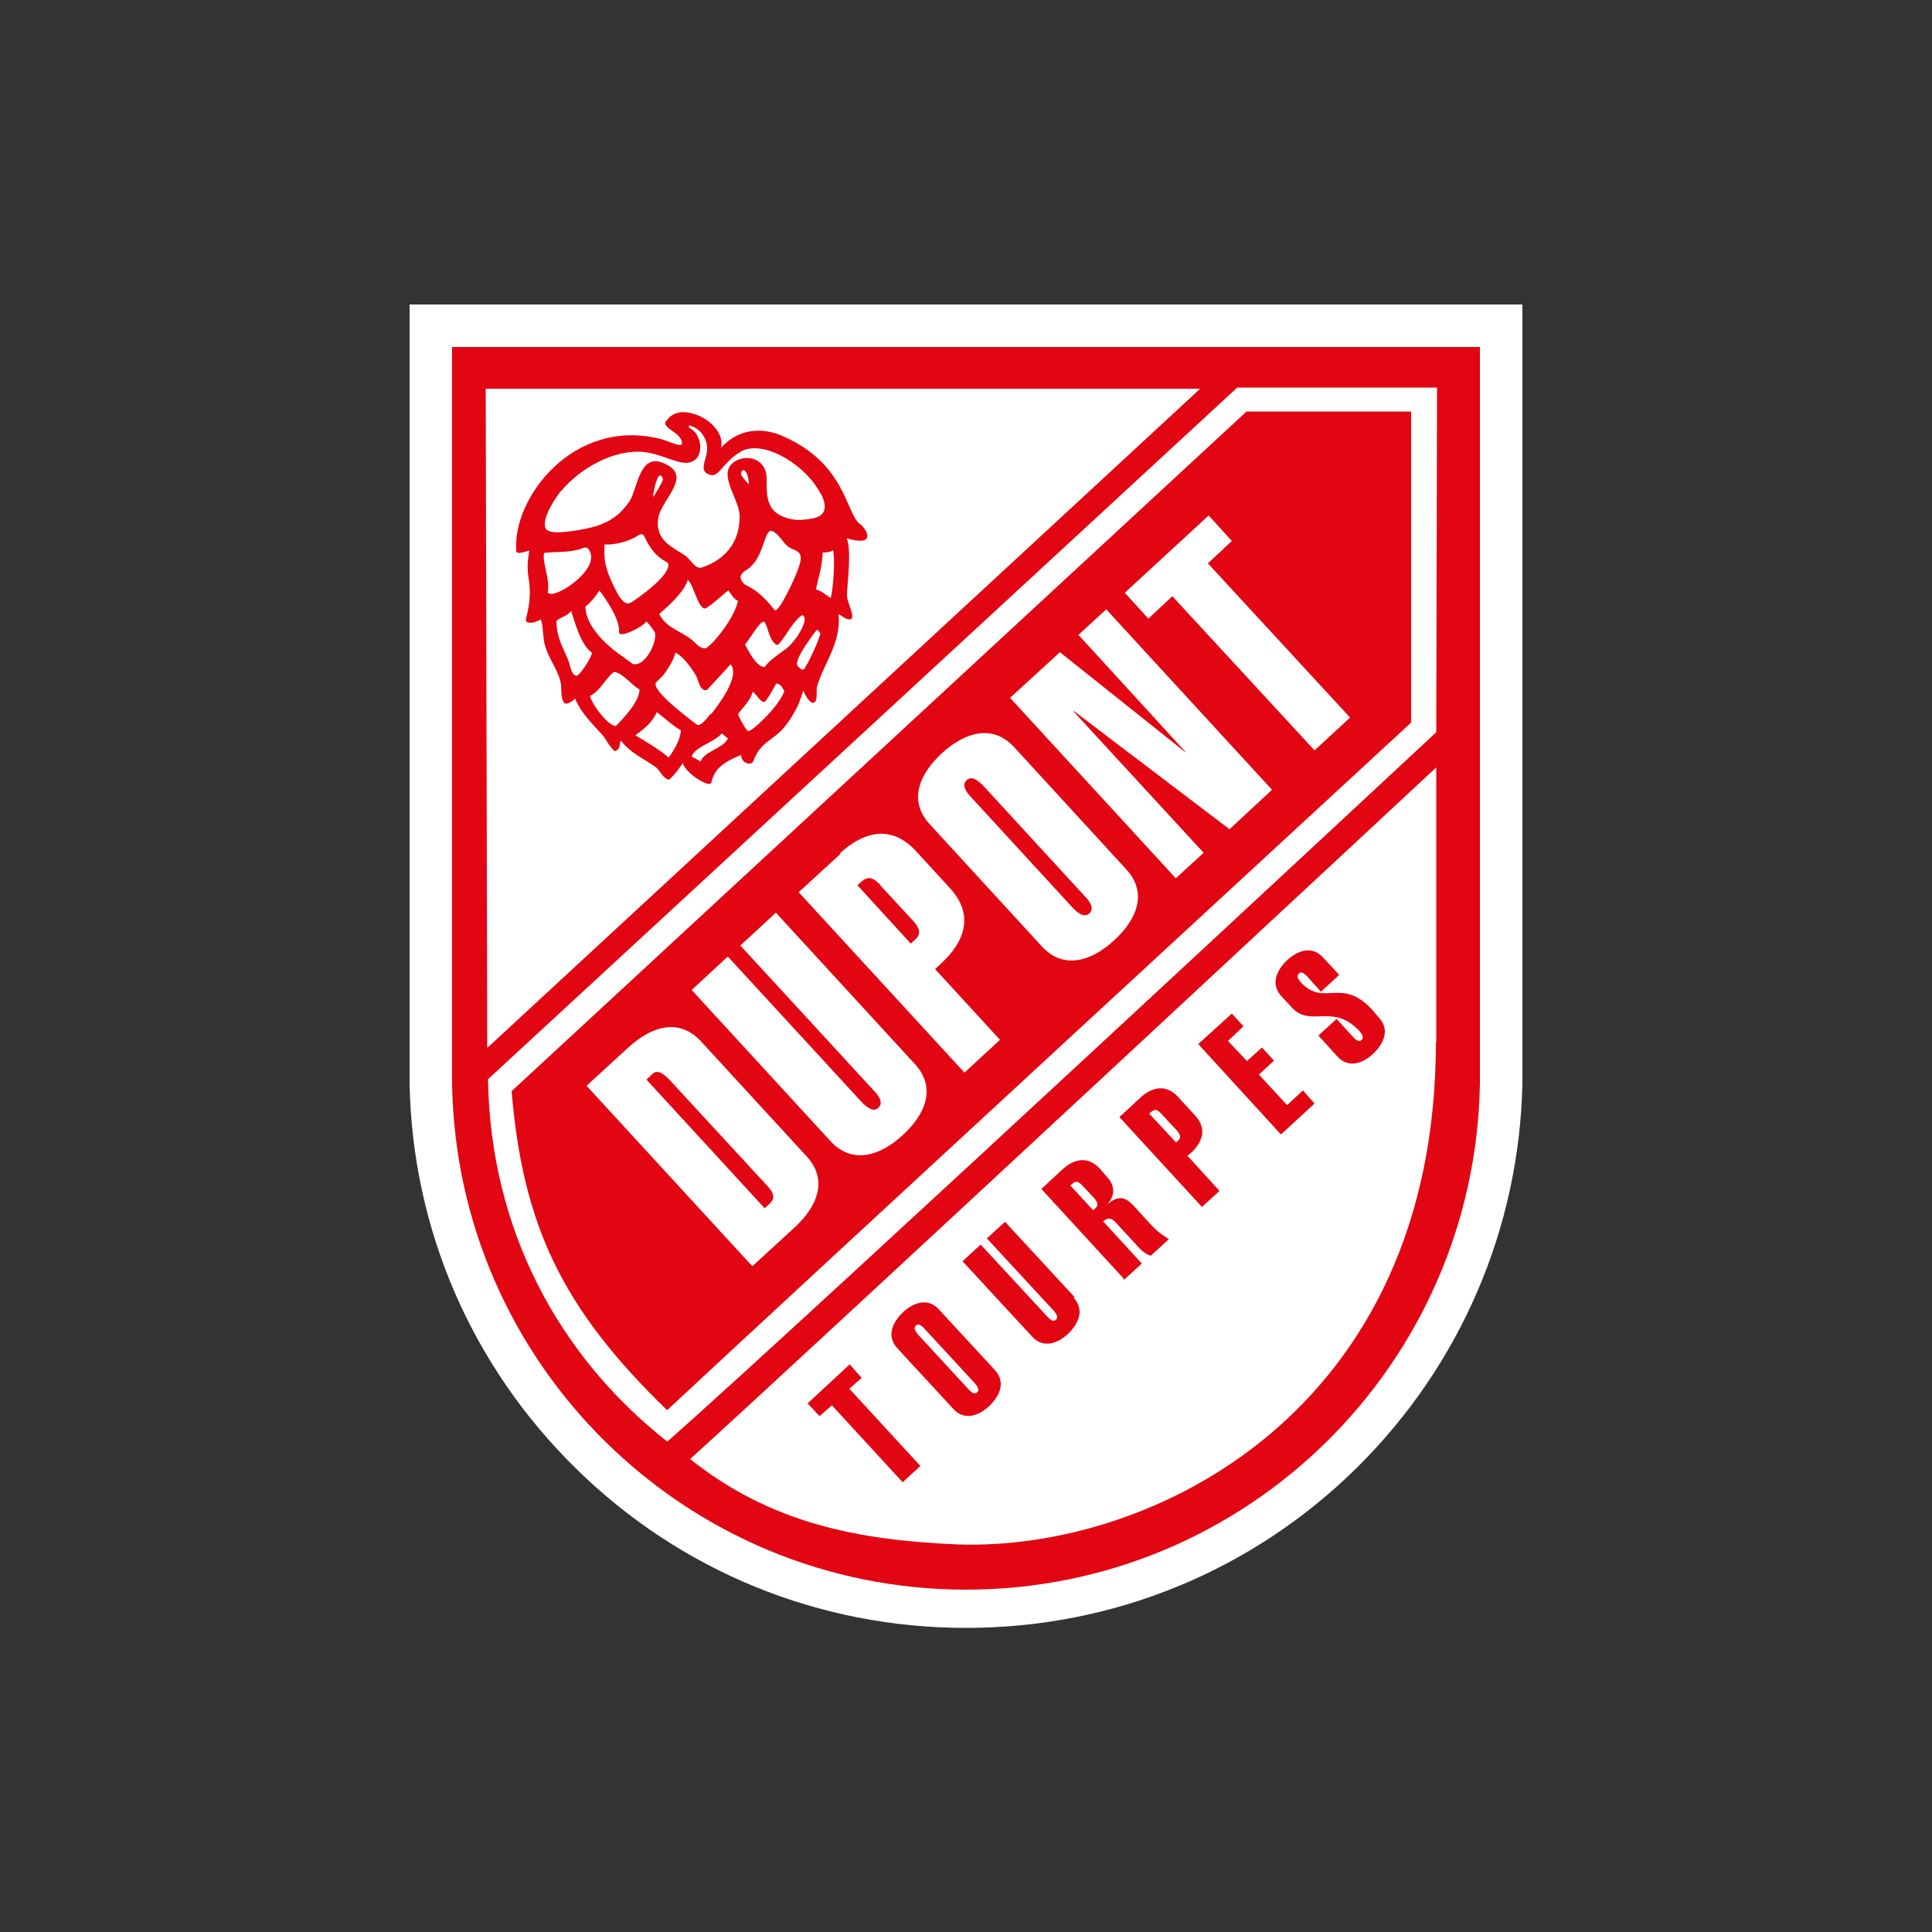
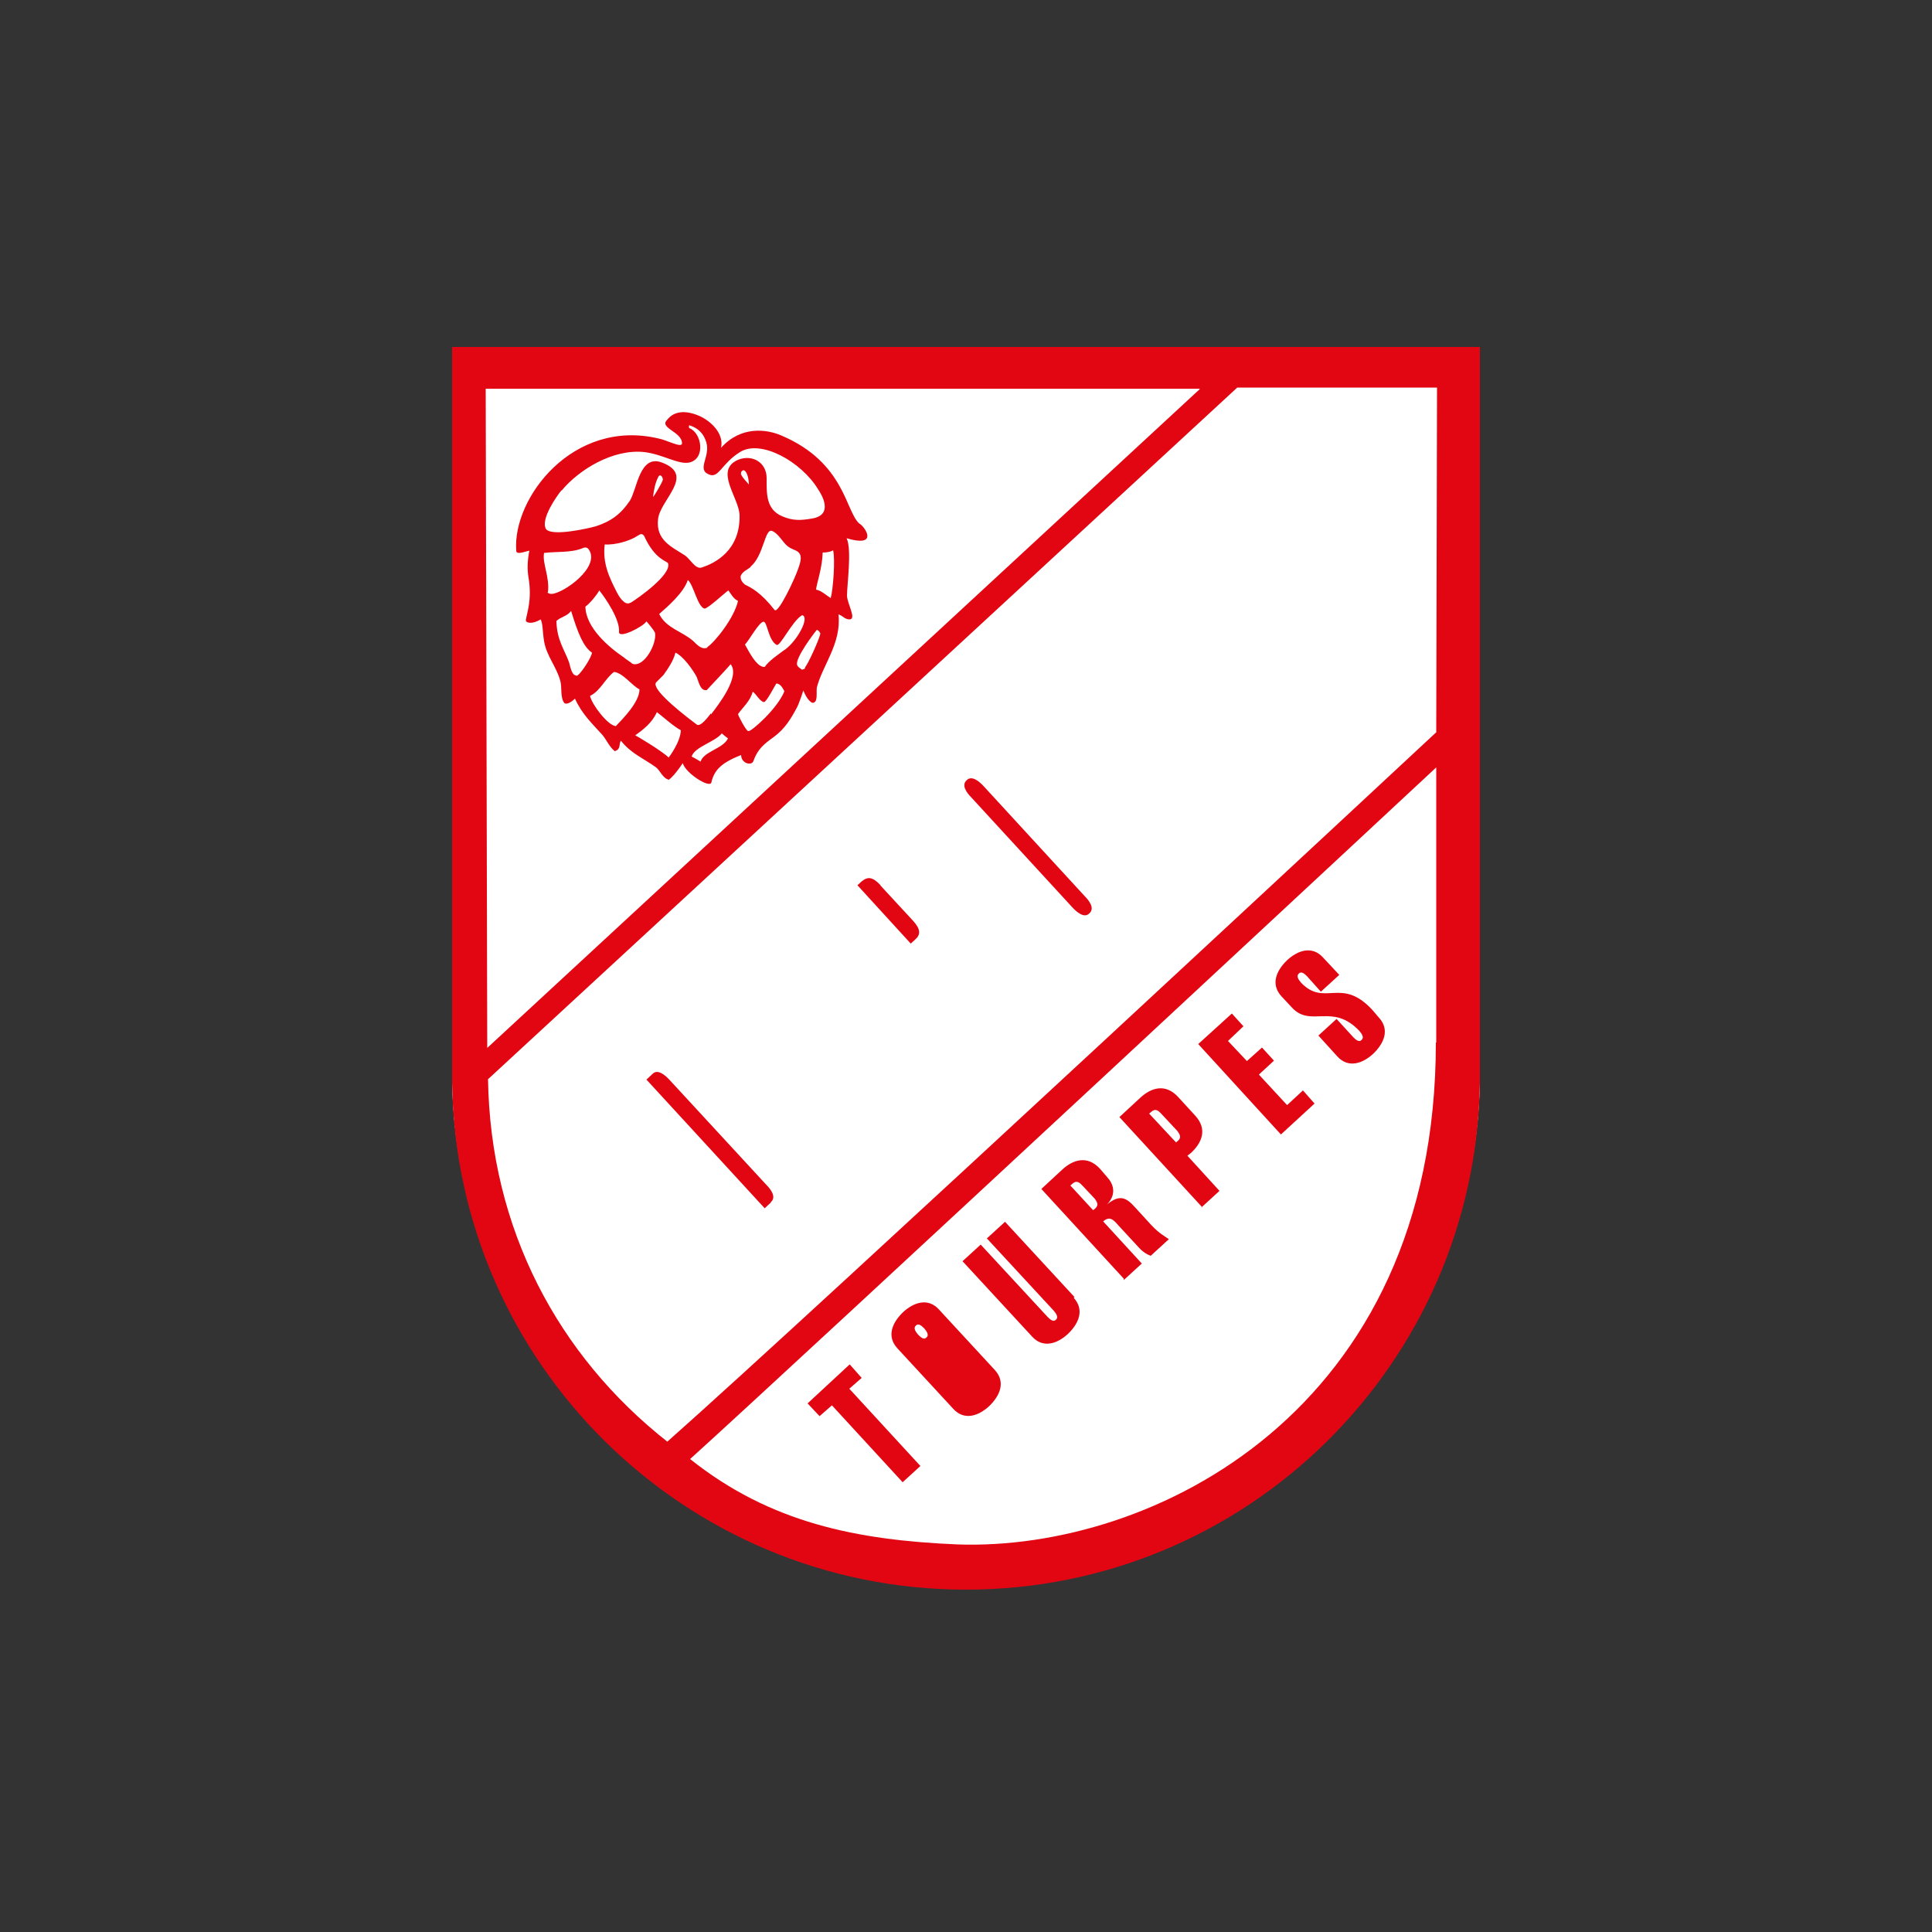
<svg xmlns="http://www.w3.org/2000/svg" id="Capa_1" version="1.1" viewBox="0 0 500 500">
  <rect x="0" y="0" width="500" height="500" fill="#333333" stroke="none" />
  <defs>
    <style>
      .st0 {
        fill: #fff;
      }

      .st1 {
        fill: none;
      }

      .st2 {
        fill: #e20613;
      }
    </style>
  </defs>
  <g>
-     <path class="st0" d="M394,89.8v-11H106v201.6c.7,37.7,16,73,42.9,99.5,27.1,26.7,63,41.4,101.1,41.4s74-14.7,101.1-41.4c26.8-26.5,42.1-61.9,42.9-99.5V89.8h.1Z" />
    <path class="st0" d="M383.1,89.8H117v189.6h0c1.1,72.5,60.3,131,133,131s131.8-58.4,133-131h0V89.8Z" />
    <path class="st0" d="M383.1,89.8H117v189.6h0c1.1,72.5,60.3,131,133,131s131.8-58.4,133-131h0V89.8Z" />
    <polygon class="st2" points="238.2 379.4 233.6 383.6 215.3 363.7 212.1 366.5 209 363.2 219.9 353.1 223 356.6 219.8 359.4 238.2 379.4" />
-     <path class="st2" d="M232.2,348.9c-2.8-3.1-1.3-6.6,1.5-9.3,2.8-2.6,6.5-3.8,9.3-.7l14.5,15.7c2.8,3.1,1.3,6.6-1.5,9.3-2.8,2.6-6.5,3.8-9.3.7l-14.5-15.7h0ZM239.2,343.8c-.6-.6-1.5-1.5-2.2-.7-.7.6,0,1.6.6,2.3l13.1,14.2c.6.6,1.5,1.5,2.2.7.7-.6,0-1.6-.6-2.3l-13.1-14.2Z" />
+     <path class="st2" d="M232.2,348.9c-2.8-3.1-1.3-6.6,1.5-9.3,2.8-2.6,6.5-3.8,9.3-.7l14.5,15.7c2.8,3.1,1.3,6.6-1.5,9.3-2.8,2.6-6.5,3.8-9.3.7l-14.5-15.7h0ZM239.2,343.8c-.6-.6-1.5-1.5-2.2-.7-.7.6,0,1.6.6,2.3c.6.6,1.5,1.5,2.2.7.7-.6,0-1.6-.6-2.3l-13.1-14.2Z" />
    <path class="st2" d="M277.9,335.9c2.8,3.1,1.3,6.6-1.5,9.3-2.8,2.6-6.5,3.8-9.3.7l-18-19.5,4.7-4.3,17.3,18.7c.6.6,1.5,1.5,2.2.7.7-.6,0-1.6-.6-2.3l-17.3-18.7,4.7-4.3,18,19.5h-.1Z" />
    <path class="st2" d="M290.9,331l-21.4-23.3,5.4-5c2.8-2.6,6.5-3.8,9.8-.2l1.8,2.1c1.6,1.7,2.6,4.4,0,7.1h0c3.1-2.5,4.8-2,7.2.7l4.3,4.7c2.1,2.2,3.4,2.8,4.5,3.6l-4.7,4.3c-1-.4-2-.9-3.4-2.5l-4.9-5.3c-1.3-1.5-2.3-2.6-4-1.1l10,10.9-4.7,4.3v-.2ZM282.9,313.2l.6-.5c.7-.7.7-1.3-.2-2.5l-3.2-3.4c-1-1.1-1.7-1.2-2.5-.5l-.6.5,5.9,6.4h0Z" />
    <path class="st2" d="M311.1,312.4l-21.4-23.3,5.4-5c2.8-2.6,6.5-3.8,9.8-.2l4.4,4.8c3.3,3.6,1.7,7.1-1.1,9.7l-.9.7,8.3,9.1-4.7,4.3h.1ZM304.3,295.7l.6-.5c.7-.7.7-1.3-.2-2.5l-4.2-4.5c-1-1.1-1.7-1.2-2.5-.5l-.6.5,7,7.5h-.1Z" />
    <polygon class="st2" points="331.5 293.6 310.1 270.2 318.8 262.3 321.8 265.6 317.8 269.4 322.7 274.6 326.6 271.1 329.7 274.5 325.8 278.1 333.1 286 337.2 282.2 340.2 285.6 331.5 293.6" />
    <path class="st2" d="M341.7,256.5l-3.4-3.8c-.6-.6-1.5-1.5-2.2-.7-.7.6,0,1.6.6,2.3,6.1,6.4,10.4-1.6,18.4,7l1.8,2.1c2.8,3.1,1.3,6.6-1.5,9.3-2.8,2.6-6.5,3.8-9.3.7l-4.9-5.4,4.7-4.3,4.3,4.7c.6.6,1.5,1.5,2.2.7.7-.6,0-1.6-.6-2.3-7-7.4-12.6-.7-17.5-6.1l-2.7-2.9c-2.8-3.1-1.3-6.6,1.5-9.3,2.8-2.6,6.5-3.8,9.3-.7l4.2,4.5-4.7,4.3h-.1Z" />
    <path class="st2" d="M227.9,229.1c-2.1-2.2-3.3-2.3-4.9-1l-1.1,1,13.8,15.1,1.1-1c1.5-1.3,1.5-2.7-.5-4.9l-8.5-9.2h0Z" />
    <path class="st2" d="M199.5,311.1c1.5-1.3,0-3.3-1.2-4.5l-25-27.1c-1.2-1.3-3.1-2.9-4.4-1.6l-1.6,1.5,30.6,33.3,1.6-1.5h0Z" />
-     <path class="st2" d="M172.6,365c31.7-29.6,192.6-178,192.6-178v-80.5h-42.6l-190.2,175.9c2.9,34.5,12.9,56.1,40.3,82.6M312.7,133.3l6.1,6.7-6.2,5.8,36.8,39.9-9.2,8.5-36.8-39.9-6.2,5.8-6.1-6.7,21.7-20h0ZM274.2,168.7l32.6,26h.1l-27.8-30.4,7.2-6.6,42.9,46.7-11,10.2-40.3-30.6v.2l33.6,36.5-7.2,6.6-42.9-46.7,12.9-11.8h0ZM243.8,194.9c5.8-5.3,13-7.7,18.7-1.5l28.9,31.5c5.8,6.2,2.7,13.2-3.1,18.5s-13,7.7-18.7,1.5l-28.9-31.5c-5.8-6.2-2.7-13.2,3.1-18.5M217.4,220.8c5.8-5.3,13-7.7,19.6-.6l8.8,9.6c6.6,7.1,3.6,14.2-2.2,19.5l-1.6,1.5,16.8,18.3-9.2,8.5-42.9-46.7,10.9-10h-.2ZM188.4,247.6l34.5,37.5c1.2,1.3,3.1,2.9,4.4,1.6,1.5-1.3,0-3.3-1.2-4.5l-34.5-37.5,9.2-8.5,35.9,39.1c5.8,6.2,2.7,13.2-3.1,18.5-5.8,5.3-13,7.7-18.7,1.5l-35.9-39.1,9.2-8.5h.2ZM181.5,269.6l27.2,29.6c5.8,6.2,2.7,13.2-3.1,18.5l-10.9,10-42.9-46.7,10.9-10c5.8-5.3,13-7.7,18.7-1.5" />
    <path class="st2" d="M277.5,234.8c1.2,1.3,3.1,2.9,4.4,1.6,1.5-1.3,0-3.3-1.2-4.5l-26.1-28.4c-1.2-1.3-3.1-2.9-4.4-1.6-1.5,1.3,0,3.3,1.2,4.5l26.1,28.4Z" />
    <path class="st2" d="M383.1,89.8H117v190.6h0c1.1,72.5,60.3,131,133,131s131.8-58.4,133-131h0V89.8ZM310.5,100.7l-184.4,170.5-.4-170.6h184.7ZM371.6,269.8c0,95.6-73.5,131.6-123.7,129.9-26.2-1.1-48.6-5.6-69.3-22.1,29.3-26.5,193.1-179,193.1-179v71.2M371.6,189.6s-162.6,151.4-198.9,183.5c-28.3-22.3-45.8-55.1-46.4-93.8l193.9-179h51.7l-.2,89.3h0Z" />
    <path class="st2" d="M222.4,135.5c-3.6-3.1-3.7-15.8-20.2-22.8-3.7-1.6-10.4-2.6-15.6,3.2.9-4-3.2-7.4-6.2-8.5-3.9-1.5-6.4-.5-7.7,1.2-2.3,2.2,3.9,3.1,3.8,6.2-.1,1.2-4.2-1-6-1.3-22.2-5.3-37.9,15.4-36.9,29,0,1.1,1.8.4,3.4,0-.5,2.5-.6,4.9-.2,7.1.9,5.6-.4,8.9-.7,10.8-.2.9,1.8,1.2,3.8-.1.6.9.5,3.3.9,5.6.6,3.8,3.2,6.6,4.2,10.3.5,1.6-.1,4.4,1.1,5.8,1,.5,2.6-1.1,2.7-1.2,1.8,4,4.4,6.4,7.1,9.4,1.1,1.3,1.8,3.1,3.2,4.2,1.7-.5,1-2,1.6-2.7h0c2.6,3.3,5.6,4.4,9.1,6.9,1.1.9,1.7,2.8,3.3,3.2,1.5-1.1,3.6-4.3,3.6-4.3.7,2.6,7,6.6,7.4,5,.7-3.2,2.7-4.7,5-5.9.7-.4,2.7-1.2,2.7-1.2,0,2.2,2.8,2.9,3.2,1.5,1.1-3.1,2.8-4.4,5.3-6.2,2.8-2.1,4.3-4.5,6-7.7.6-1.2,1.6-4.3,1.6-4.3.5,1.2,1.2,2.6,2.3,3.2,1.6,0,1-2.5,1.2-4,1.5-5.8,6.4-11.4,5.6-18.9,1.2.4,1.6,1.3,2.9,1.3,1.8-.1-.6-4-.7-6.1,0-2.9,1.3-12-.1-14.9,7.8,2.3,5.3-2.2,3.6-3.6M145.4,126.9c4.4-5.3,13.2-10.8,21.4-9.9,4.8.6,8.8,3.3,11.6,2.7,4.3-1,3.2-7.7,0-8.9-.2-.1-.1-1,.1-.7,2.3.7,3.7,2.3,4.3,4.4,1.1,3.7-2.6,7,.7,8.3,2.5,1.1,3.2-2.8,8-5.8,5.4-3.4,15.9,2.5,20.2,9.6.9,1.3,4.2,6.7-1.6,7.6-2.9.5-4.9.6-7.7-.6-4.2-1.8-4-5.9-4-9.9s-3.7-6.2-7.4-4.7c-6.2,2.7.2,9.7.4,14.3.2,9.2-6.4,12.5-9.9,13.6-1.6.4-2.9-2.3-4.3-3.2-3.4-2.2-7.5-3.9-6.9-9.3.5-5.1,9.8-11.4,1-14.7-5.8-2.2-6.4,6.9-8.3,9.9-2.3,3.4-4.8,5.3-8.8,6.6-2.1.6-11.5,2.7-12.9.7-1.5-2.5,2.9-8.7,4-10M194.3,146.6c3.4-2.9,3.6-9.9,5.5-9.2,2.1.9,2.9,3.6,4.9,4.5.9.5,1.8.6,2.3,1.5.6,1-.1,2.8-.4,3.7-.9,2.7-5.1,11.6-6.1,10.8-3.7-4.7-6.1-5.8-7.7-6.6-.6-.5-1.3-1.3-1.1-2.3.5-1.1,1.6-1.5,2.5-2.2M191.8,122.6c-.2-.5.5-1,.7-.9,1,.4,1.3,2.6,1.3,3.7-.4-.6-1.6-1.6-2.1-2.8M167.3,160.8s1.6,1.8,2.2,2.9c.6,2.8-2.8,9.1-5.8,8.1-.7-.6-1.6-1.1-2.3-1.7-3.7-2.5-9.8-7.6-9.9-13.1,1.2-.9,2.8-2.8,3.6-4.2,1.8,2.3,5.4,7.6,5.1,10.8,0,1.8,6.4-1.5,7.1-2.8M163.1,156c-1.5.9-3.1-2-3.4-2.6-2-3.9-3.8-7.6-3.2-12.5,2.6.2,6.6-.9,8.6-2.3.2,0,.9-.9,1.6.1,2.8,6.2,6,6.5,6.2,7.1.9,2.9-7.6,8.9-9.7,10.2M169,128.6c.2-1.7.6-3.9,1.5-5.4.5-.6,1.2.5,1,1.1-.2.7-2.3,4.3-2.5,4.3M141.8,153.3c.5-4-1.5-7.5-1-10.2,3.1-.4,6.9,0,9.9-1.2,1.1-.5,1.5,0,1.8.5,2.7,4.5-6.6,11.1-9.7,11.3-.6,0-.7-.1-1.2-.4M149.1,174.8c-1.1,0-1.5-2.2-1.8-3.3-1.2-3.4-3.2-5.8-3.3-10.8,1.2-1.1,2.8-1.2,3.8-2.6,1.8,5.9,3.2,9.3,5.4,10.8-.1,1.3-3.2,6-4,6M159.3,187.9c-2-.2-6.1-5.5-6.6-7.8,2.7-1.3,3.9-4.5,6.2-6.2,2.3.2,4.7,3.6,6.6,4.5,0,3.3-4.3,7.6-6.2,9.6M173.1,196.1c-1.8-1.8-8.6-5.8-8.7-5.8,3.6-2.5,4.8-4.3,5.6-6,1.6,1.2,4.2,3.6,6.2,4.7-.1,3.1-3.1,7-3.2,7.1M181.3,197.1s-1.8-1.1-2.3-1.3c.7-2.5,6.1-3.8,7.8-6,.2.2,1.3,1.1,1.6,1.3-1.3,2.7-6.2,3.3-7.1,6M184,184.6c-.5.6-2.7,3.7-3.7,2.9-6.4-4.8-11.9-9.7-10.4-11l1.8-1.8c1.2-1.7,2.6-3.7,3.1-5.8,2,.9,4.4,4.3,5.4,6.1.6,1.1.9,3.9,2.7,3.6,2.5-2.7,3.8-4,6.2-6.7,2.5,3.2-3.1,10.4-5.1,13M183.1,167.6c-1.6.7-2.9-1-3.7-1.7-2.8-2.5-7-3.3-8.8-7,2.3-2,6.4-5.6,7.4-8.8,1.5,1.2,2.5,6.9,4.3,7.4.7.2,5.4-4.2,6.2-4.7.7.9,1.3,2.2,2.5,2.7-1,4.5-6.1,10.8-8,12M193.6,189.2c-.5-.1-2.5-3.8-2.6-4.4,1.2-1.7,3.2-3.4,3.8-5.8,1,.7,1.8,2.5,2.9,2.7.6.1,2.8-4.2,3.2-4.8,1.2,0,1.8,1.5,2.1,2-1.8,4.5-8.6,10.5-9.3,10.3M203,168.2c-1.7,1.3-3.9,2.7-5.1,4.4-2.1.2-4.3-4.4-5.1-5.8,1.1-1.1,3.6-5.8,4.8-5.9,1,0,1.2,4.8,3.4,6,.9.5,4-6.2,6.6-7.7,2,.5-1.1,6.4-4.4,8.9M208.4,172.8c-.2.4-.4.4-.9.5-.4-.4-1-.6-1.2-1.2-.6-1.7,4.4-8.3,5.1-9.1.5.2.6.4.9.9,0,1-3.4,8.5-4,8.8M215,154.8c-1.1-.7-2.5-2-3.8-2.2.1-1.5,1.6-5.5,1.7-9.6,1,0,2.2-.2,2.7-.6.6,2.2,0,10.3-.6,12.3" />
  </g>
  <rect class="st1" x="75" y="75" width="350" height="350" />
</svg>